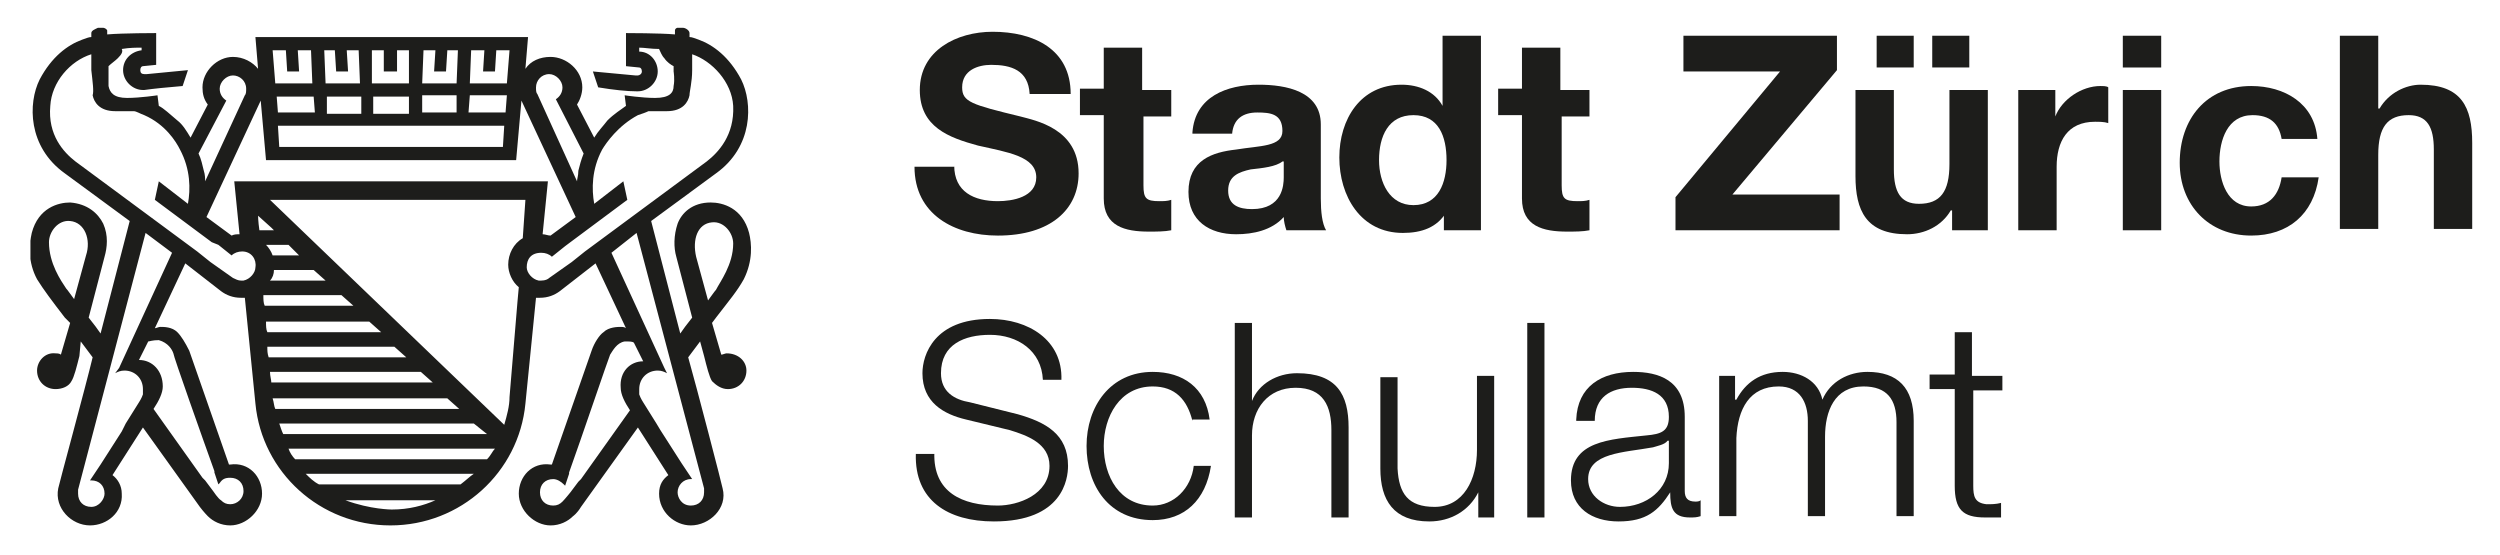
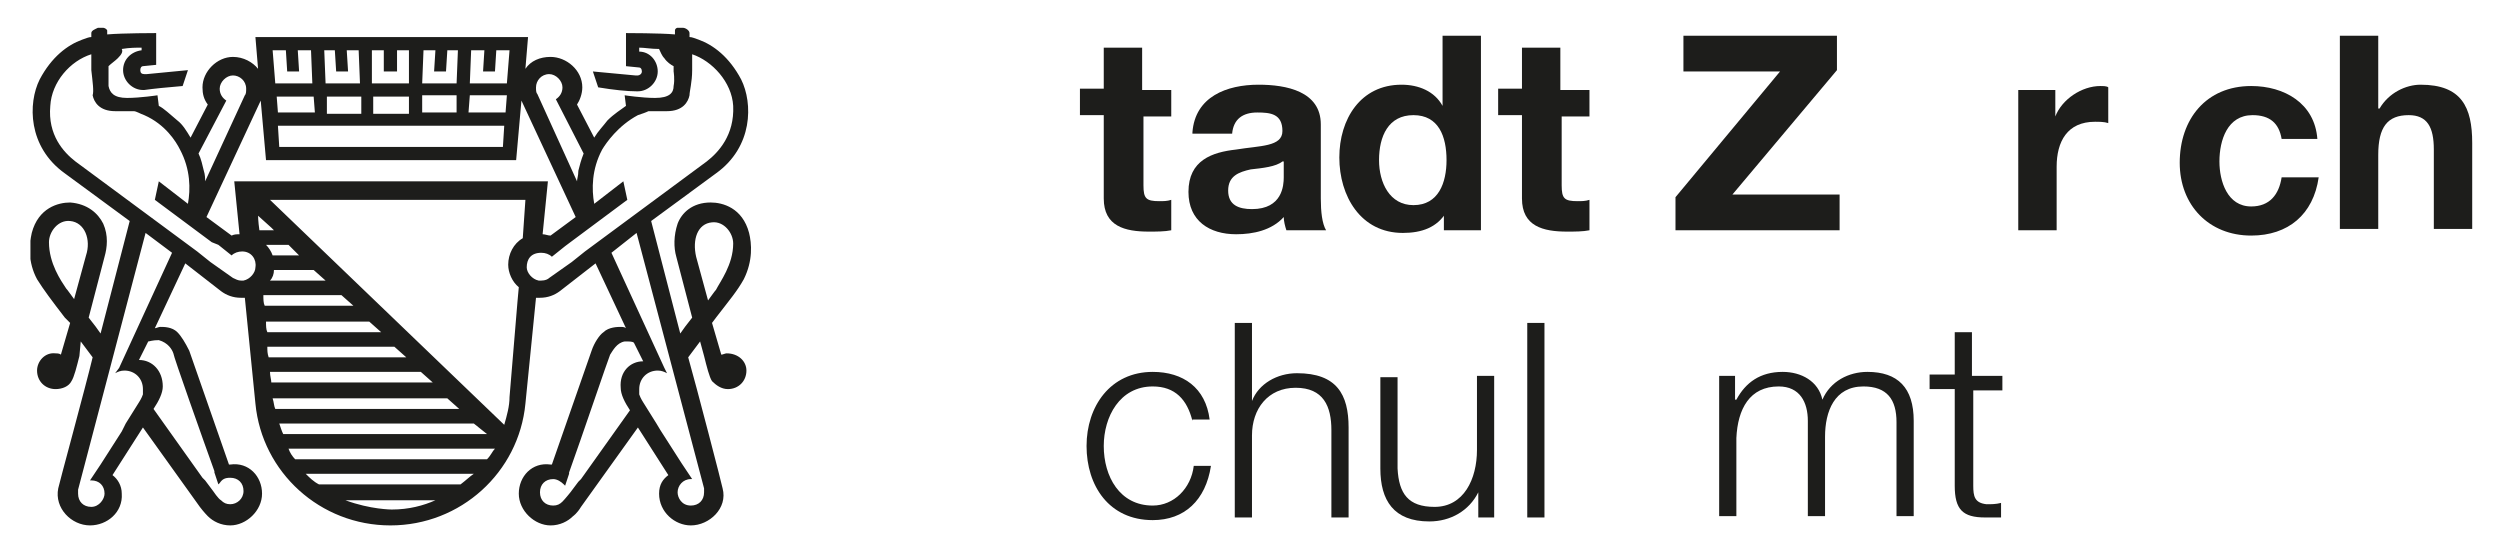
<svg xmlns="http://www.w3.org/2000/svg" xmlns:xlink="http://www.w3.org/1999/xlink" version="1.1" id="Ebene_1" x="0px" y="0px" viewBox="0 0 188.9 41.9" style="enable-background:new 0 0 188.9 41.9;" xml:space="preserve">
  <style type="text/css">
	.st0{clip-path:url(#SVGID_2_);fill:#1D1D1B;}
	.st1{clip-path:url(#SVGID_4_);fill:#1D1D1B;}
</style>
  <g>
    <g>
      <g>
        <defs>
          <rect id="SVGID_1_" x="2.3" y="2.1" width="184.5" height="37.7" />
        </defs>
        <clipPath id="SVGID_2_">
          <use xlink:href="#SVGID_1_" style="overflow:visible;" />
        </clipPath>
-         <path class="st0" d="M72.1,12.5c0,2,1.5,2.7,3.3,2.7c1.1,0,2.9-0.3,2.9-1.8c0-1.6-2.2-1.9-4.4-2.4c-2.2-0.6-4.4-1.4-4.4-4.2     c0-3,2.8-4.4,5.5-4.4c3.1,0,5.9,1.3,5.9,4.7h-3.1c-0.1-1.8-1.4-2.2-2.9-2.2c-1,0-2.2,0.4-2.2,1.7c0,1.1,0.7,1.3,4.4,2.2     c1.1,0.3,4.4,0.9,4.4,4.3c0,2.7-2.1,4.7-6.1,4.7c-3.3,0-6.3-1.6-6.3-5.2H72.1z" />
        <path class="st0" d="M86.4,6.8h2.1v2h-2.1V14c0,1,0.2,1.2,1.2,1.2c0.3,0,0.6,0,0.9-0.1v2.3c-0.5,0.1-1.1,0.1-1.7,0.1     c-1.8,0-3.4-0.4-3.4-2.5V8.7h-1.8v-2h1.8V3.6h2.9V6.8z" />
        <path class="st0" d="M90.1,10c0.2-2.7,2.6-3.6,5-3.6c2.1,0,4.7,0.5,4.7,3V15c0,1,0.1,1.9,0.4,2.4h-3c-0.1-0.3-0.2-0.7-0.2-1     c-0.9,1-2.3,1.3-3.6,1.3c-2,0-3.6-1-3.6-3.2c0-2.4,1.8-3,3.6-3.2c1.8-0.3,3.5-0.2,3.5-1.4c0-1.3-0.9-1.4-1.9-1.4     c-1.1,0-1.8,0.5-1.9,1.6H90.1z M96.9,12.2c-0.5,0.4-1.5,0.5-2.4,0.6c-0.9,0.2-1.7,0.5-1.7,1.6c0,1.1,0.8,1.4,1.8,1.4     c2.3,0,2.4-1.8,2.4-2.4V12.2z" />
        <path class="st0" d="M109.3,16L109.3,16c-0.7,1.2-1.9,1.6-3.3,1.6c-3.2,0-4.8-2.8-4.8-5.7c0-2.9,1.6-5.5,4.7-5.5     c1.3,0,2.5,0.5,3.1,1.6h0V2.7h2.9v14.7h-2.8V16z M106.8,8.7c-1.9,0-2.6,1.6-2.6,3.4c0,1.7,0.8,3.4,2.6,3.4c1.9,0,2.5-1.7,2.5-3.4     C109.3,10.3,108.7,8.7,106.8,8.7" />
        <path class="st0" d="M118,6.8h2.1v2H118V14c0,1,0.2,1.2,1.2,1.2c0.3,0,0.6,0,0.9-0.1v2.3c-0.5,0.1-1.1,0.1-1.7,0.1     c-1.8,0-3.4-0.4-3.4-2.5V8.7h-1.8v-2h1.8V3.6h2.9V6.8z" />
        <polygon class="st0" points="126.6,14.9 134.5,5.4 127.2,5.4 127.2,2.7 138.8,2.7 138.8,5.3 130.9,14.7 139,14.7 139,17.4      126.6,17.4    " />
-         <path class="st0" d="M150.3,17.4h-2.8v-1.5h-0.1c-0.7,1.2-2,1.8-3.3,1.8c-3.1,0-3.9-1.8-3.9-4.4V6.8h2.9v6c0,1.7,0.5,2.6,1.9,2.6     c1.6,0,2.3-0.9,2.3-3V6.8h2.9V17.4z M141.8,2.7h2.8v2.4h-2.8V2.7z M146,2.7h2.8v2.4H146V2.7z" />
        <path class="st0" d="M152.5,6.8h2.8v2h0c0.5-1.3,2-2.3,3.4-2.3c0.2,0,0.5,0,0.6,0.1v2.7c-0.3-0.1-0.7-0.1-1-0.1     c-2.1,0-2.9,1.5-2.9,3.4v4.8h-2.9V6.8z" />
-         <path class="st0" d="M163.3,5.1h-2.9V2.7h2.9V5.1z M160.4,6.8h2.9v10.6h-2.9V6.8z" />
        <path class="st0" d="M172.4,10.5c-0.2-1.2-0.9-1.8-2.2-1.8c-1.9,0-2.5,1.9-2.5,3.5c0,1.5,0.6,3.4,2.4,3.4c1.4,0,2.1-0.9,2.3-2.2     h2.8c-0.4,2.8-2.3,4.4-5.1,4.4c-3.2,0-5.4-2.3-5.4-5.5c0-3.3,2-5.8,5.4-5.8c2.5,0,4.8,1.3,5,4H172.4z" />
        <path class="st0" d="M176.8,2.7h2.9v5.5h0.1c0.7-1.2,2-1.8,3.1-1.8c3.1,0,3.9,1.7,3.9,4.4v6.5h-2.9v-6c0-1.7-0.5-2.6-1.9-2.6     c-1.6,0-2.3,0.9-2.3,3v5.6h-2.9V2.7z" />
-         <path class="st0" d="M70.6,34.2c-0.1,3,2.1,4,4.8,4c1.5,0,3.9-0.8,3.9-3c0-1.7-1.7-2.3-3-2.7L73,31.7c-1.7-0.4-3.3-1.3-3.3-3.5     c0-1.4,0.9-4.1,5.1-4.1c2.9,0,5.5,1.6,5.4,4.6h-1.4c-0.1-2.2-1.9-3.4-4-3.4c-1.9,0-3.7,0.7-3.7,2.9c0,1.4,1,2,2.2,2.2l3.6,0.9     c2.1,0.6,3.8,1.5,3.8,3.9c0,1-0.4,4.2-5.6,4.2c-3.5,0-6-1.6-5.9-5.1H70.6z" />
        <path class="st0" d="M90.1,31.8c-0.4-1.6-1.3-2.6-3-2.6c-2.5,0-3.7,2.3-3.7,4.5c0,2.3,1.2,4.5,3.7,4.5c1.6,0,2.9-1.3,3.1-3h1.3     c-0.4,2.6-2,4.1-4.4,4.1c-3.3,0-5-2.6-5-5.6c0-3,1.8-5.6,5-5.6c2.3,0,4,1.2,4.3,3.6H90.1z" />
        <path class="st0" d="M93.3,24.4h1.3v5.9h0c0.5-1.3,1.9-2.1,3.4-2.1c3,0,3.9,1.6,3.9,4.1v6.8h-1.3v-6.6c0-1.8-0.6-3.2-2.7-3.2     c-2.1,0-3.3,1.6-3.3,3.6v6.2h-1.3V24.4z" />
        <path class="st0" d="M112.9,39.1h-1.2v-1.9h0c-0.7,1.4-2.1,2.2-3.7,2.2c-2.7,0-3.7-1.6-3.7-4v-6.9h1.3v6.9     c0.1,1.9,0.8,2.9,2.8,2.9c2.2,0,3.2-2.1,3.2-4.3v-5.6h1.3V39.1z" />
        <rect x="115.4" y="24.4" class="st0" width="1.3" height="14.7" />
-         <path class="st0" d="M119.1,31.7c0.1-2.5,1.9-3.6,4.3-3.6c1.9,0,3.9,0.6,3.9,3.4v5.6c0,0.5,0.2,0.8,0.8,0.8c0.1,0,0.3,0,0.4-0.1     V39c-0.3,0.1-0.5,0.1-0.8,0.1c-1.3,0-1.5-0.7-1.5-1.9h0c-0.9,1.4-1.8,2.2-3.9,2.2c-2,0-3.6-1-3.6-3.1c0-3,2.9-3.1,5.7-3.4     c1.1-0.1,1.7-0.3,1.7-1.4c0-1.7-1.3-2.2-2.8-2.2c-1.6,0-2.8,0.7-2.8,2.5H119.1z M126,33.3L126,33.3c-0.2,0.3-0.8,0.4-1.1,0.5     c-2.2,0.4-4.9,0.4-4.9,2.4c0,1.3,1.2,2.1,2.4,2.1c2,0,3.7-1.3,3.7-3.3V33.3z" />
        <path class="st0" d="M129.9,28.4h1.2v1.8h0.1c0.7-1.3,1.8-2.1,3.5-2.1c1.4,0,2.7,0.7,3,2.1c0.6-1.4,2-2.1,3.4-2.1     c2.3,0,3.5,1.2,3.5,3.7v7.2h-1.3v-7.1c0-1.7-0.7-2.7-2.5-2.7c-2.2,0-2.9,1.9-2.9,3.8v6h-1.3v-7.2c0-1.4-0.6-2.6-2.2-2.6     c-2.2,0-3.1,1.7-3.2,3.9v5.9h-1.3V28.4z" />
      </g>
      <g>
        <defs>
          <rect id="SVGID_3_" x="2.3" y="2.1" width="184.5" height="37.7" />
        </defs>
        <clipPath id="SVGID_4_">
          <use xlink:href="#SVGID_3_" style="overflow:visible;" />
        </clipPath>
        <path class="st1" d="M149.1,28.4h2.2v1.1h-2.2v7.2c0,0.8,0.1,1.3,1,1.4c0.4,0,0.7,0,1.1-0.1v1.1c-0.4,0-0.8,0-1.2,0     c-1.7,0-2.3-0.6-2.3-2.4v-7.3h-1.9v-1.1h1.9v-3.2h1.3V28.4z" />
        <path class="st1" d="M20.9,7.2h2.8l0.1,1.3H21L20.9,7.2z M27.2,6.3l-0.1-2.5h-0.9l0.1,1.6h-0.9l-0.1-1.6h-0.8l0.1,2.5H27.2z      M23.6,6.3l-0.1-2.5h-1l0.1,1.6h-0.9l-0.1-1.6h-1l0.2,2.5 M24.7,8.6h2.6l0-1.3h-2.6L24.7,8.6z M5.9,37c0,0.1,0,0.3,0,0.3     c0,0.6,0.4,1,1,1c0.6,0,1-0.6,1-1c0-0.6-0.4-1-1-1l-0.1,0l0.6-0.9l0.2-0.3l1.6-2.5L9.5,32l1-1.6c0,0,0.2-0.3,0.3-0.6l0,0     c0,0,0-0.1,0-0.1c0,0,0-0.1,0-0.1c0-0.1,0-0.2,0-0.2c0-0.8-0.6-1.4-1.4-1.4c-0.3,0-0.5,0.1-0.7,0.2L9,27.8l4-8.7l-2-1.5L5.9,37z      M20.5,17.2l-1-0.9c0,0,0,0.4,0.1,1.1h1.1L20.5,17.2z M18.3,19L18.3,19c-0.3,0-0.6,0.1-0.8,0.3l-1-0.8L16,18.3l-4.3-3.2l0.3-1.4     l2.2,1.7c0.2-1.1,0.2-2.6-0.6-4.1c-0.3-0.6-1.1-1.9-2.7-2.6c-0.3-0.1-0.6-0.3-0.8-0.3c-0.5,0-0.9,0-1.4,0c-1.2,0-1.6-0.7-1.7-1.2     C7.1,6.9,7,6.2,6.9,5.3c0-0.3,0-0.7,0-1.2C5.3,4.6,3.9,6.2,3.8,8c-0.2,2.2,1,3.5,1.9,4.2l9.2,6.8l1,0.8l1.7,1.2     c0.2,0.1,0.4,0.2,0.6,0.2c0.1,0,0.2,0,0.2,0c0.5-0.1,0.9-0.6,0.9-1C19.4,19.6,19,19,18.3,19 M29.4,6.3h0.3h1.2l0-2.5h-0.9v1.6h-1     l0-1.6h-0.9l0,2.5H29.4z M11.2,25.8l-0.7,1.4c1,0,1.8,0.8,1.8,2c0,0.5-0.3,1.1-0.7,1.7l3.7,5.2l0.2,0.2l0.6,0.8     c0,0,0.4,0.6,0.6,0.7c0.2,0.2,0.4,0.3,0.7,0.3c0.5,0,1-0.4,1-1c0-0.6-0.4-1-1-1c-0.4,0-0.6,0.1-0.8,0.4l-0.1,0.1l-0.3-0.9l0-0.1     c-0.9-2.5-3.1-8.7-3.1-8.9c-0.1-0.3-0.4-0.8-1.1-1C11.5,25.7,11.3,25.8,11.2,25.8 M15.5,13.7l3-6.5c0.1-0.1,0.1-0.3,0.1-0.5     c0-0.6-0.5-1-1-1c-0.5,0-1,0.5-1,1c0,0.4,0.2,0.7,0.5,0.9L15,11.6c0.2,0.4,0.3,0.9,0.4,1.3C15.5,13.2,15.5,13.5,15.5,13.7      M43.6,13.7c0-0.2,0.1-0.4,0.1-0.8c0.1-0.4,0.2-0.8,0.4-1.3L42,7.5c0.3-0.2,0.5-0.5,0.5-0.9c0-0.5-0.5-1-1-1c-0.6,0-1,0.5-1,1     c0,0.2,0,0.4,0.1,0.5L43.6,13.7z M5.3,16.7c-0.9-0.1-1.6,0.8-1.6,1.6c0,1.6,0.9,2.9,1.3,3.5c0.1,0.1,0.3,0.4,0.6,0.8l0.9-3.3     C6.9,18.1,6.4,16.8,5.3,16.7 M38.5,3.8h-1l-0.1,1.6h-0.9l0.1-1.6h-1l-0.1,2.5h2.8L38.5,3.8z M38.3,7.2h-2.8l-0.1,1.3h2.8     L38.3,7.2z M34.5,7.2h-2.6l0,1.3h2.6L34.5,7.2z M29.7,8.6h1.2l0-1.3h-1.2h-0.3h-1.2l0,1.3h1.2H29.7z M34.6,3.8h-0.8l-0.1,1.6     h-0.9l0.1-1.6H32l-0.1,2.5h2.6L34.6,3.8z M21.1,11.1h8.1H30h8l0.1-1.6h-8.4h-0.3H21L21.1,11.1z M20.7,20.4c0,0.3-0.1,0.6-0.3,0.8     h4.2l-0.9-0.8H20.7z M55.4,8c-0.1-1.8-1.6-3.4-3.1-3.9c0,0.4,0,0.8,0,1.2c0,0.9-0.2,1.6-0.2,1.9c-0.1,0.5-0.5,1.2-1.7,1.2     c-0.4,0-0.9,0-1.4,0c-0.2,0.1-0.5,0.2-0.8,0.3c-1.5,0.8-2.4,2.1-2.7,2.6c-0.8,1.5-0.8,3-0.6,4.1l2.2-1.7l0.3,1.4l-4.3,3.2     l-0.4,0.3l-1,0.8c-0.2-0.2-0.5-0.3-0.8-0.3l0,0c-0.8,0-1.1,0.5-1.1,1.1c0,0.4,0.4,0.9,0.9,1c0.1,0,0.2,0,0.2,0     c0.3,0,0.5-0.1,0.6-0.2l1.7-1.2l1-0.8l9.2-6.8C54.3,11.5,55.5,10.2,55.4,8 M41,17.7c0.2,0,0.4,0.1,0.6,0.1l1.9-1.4l-4.1-8.8     l-0.4,4.5H30h-0.8h-9.1l-0.4-4.5l-4.1,8.8l1.9,1.4c0.2-0.1,0.4-0.1,0.6-0.1l-0.4-4h23.7L41,17.7z M48.6,27.3l-0.7-1.4     c-0.1-0.1-0.3-0.1-0.7-0.1c-0.6,0.1-0.9,0.7-1.1,1C46,27,43.9,33.2,43,35.7l0,0.1l-0.3,0.9l-0.1-0.1c-0.2-0.2-0.5-0.4-0.8-0.4     c-0.6,0-1,0.4-1,1c0,0.6,0.4,1,1,1c0.3,0,0.5-0.1,0.7-0.3c0.2-0.2,0.6-0.7,0.6-0.7l0.6-0.8l0.2-0.2l3.7-5.2     c-0.4-0.6-0.7-1.2-0.7-1.7C46.8,28.1,47.6,27.3,48.6,27.3 M21.8,33.9c0.1,0.3,0.3,0.6,0.5,0.8h14.5c0.3-0.3,0.4-0.6,0.6-0.8H21.8     z M46.2,19.1l4,8.7l0.2,0.4c-0.2-0.1-0.4-0.2-0.7-0.2c-0.8,0-1.4,0.6-1.4,1.4c0,0.1,0,0.2,0,0.2c0,0,0,0,0,0.1c0,0,0,0.1,0,0.1     l0,0c0.1,0.3,0.3,0.6,0.3,0.6l1,1.6l0.3,0.5l1.6,2.5l0.2,0.3l0.6,0.9l-0.1,0c-0.6,0-1,0.5-1,1c0,0.4,0.3,1,1,1c0.6,0,1-0.4,1-1     c0,0,0-0.2,0-0.3l-5.1-19.3L46.2,19.1z M55.4,18.4c0-0.8-0.7-1.7-1.6-1.6c-1.1,0.1-1.5,1.3-1.2,2.6l0.9,3.3     c0.3-0.4,0.5-0.7,0.6-0.8C54.4,21.3,55.4,20,55.4,18.4 M23.1,35.8c0.3,0.3,0.6,0.6,1,0.8h10.7c0.4-0.3,0.7-0.6,1-0.8H23.1z      M21.1,32c0.1,0.3,0.2,0.6,0.3,0.8h15.4L35.8,32H21.1z M20.4,28.1c0,0.3,0.1,0.6,0.1,0.8h12.2l-0.9-0.8H20.4z M21.8,18.5h-1.7     c0.2,0.2,0.4,0.5,0.5,0.8h2L21.8,18.5z M25.8,22.3h-5.9c0,0.3,0,0.6,0.1,0.8h6.7L25.8,22.3z M26.1,37.8c1.9,0.7,3.5,0.7,3.5,0.7     c1.3,0,2.4-0.3,3.3-0.7H26.1z M20.6,30.1c0.1,0.3,0.1,0.6,0.2,0.8h13.9l-0.9-0.8H20.6z M20.2,26.2c0,0.3,0,0.5,0.1,0.8     c0,0,0,0,0,0h10.4l-0.9-0.8H20.2z M20.1,24.3c0,0.3,0,0.6,0.1,0.8h8.6l-0.9-0.8H20.1z M21,8.6h2.8l-0.1-1.3h-2.8L21,8.6z      M38.1,32.1c0.2-0.7,0.4-1.4,0.4-2.1l0.4-4.8l0.2-2.4l0.1-1.1c-0.5-0.4-0.8-1.1-0.8-1.7c0-0.8,0.4-1.6,1.1-2l0.2-2.9H20.4     L38.1,32.1z M21,8.6h2.8l-0.1-1.3h-2.8L21,8.6z M56.4,28c0,0.8-0.6,1.4-1.4,1.4c-0.5,0-0.9-0.3-1.2-0.6c-0.2-0.3-0.4-1.1-0.6-1.9     l-0.3-1.1L52,27c0.6,2.1,2.6,9.8,2.6,9.9c0.4,1.5-1,2.8-2.4,2.8c-1.2,0-2.4-1-2.4-2.4c0-0.7,0.3-1.1,0.7-1.4l-2.3-3.6l-4.3,6     c-0.3,0.5-0.6,0.7-0.6,0.7c-0.4,0.4-1,0.7-1.7,0.7c-1.2,0-2.4-1.1-2.4-2.4c0-1.3,1-2.4,2.4-2.2c0,0,0.1,0,0.1,0l3-8.6     c0.2-0.6,0.6-1.2,0.9-1.4c0.4-0.4,1.1-0.4,1.3-0.4c0.1,0,0.3,0,0.4,0.1l-2.3-4.9L42.3,22c-0.4,0.3-0.9,0.5-1.5,0.5     c-0.1,0-0.2,0-0.3,0l-0.8,8c-0.5,5.2-4.9,9.2-10.2,9.2c-5.3,0-9.7-4-10.2-9.2l-0.8-8c-0.1,0-0.2,0-0.3,0c-0.6,0-1.1-0.2-1.5-0.5     L14,19.9l-2.3,4.9c0.1,0,0.3-0.1,0.4-0.1c0.3,0,0.9,0,1.3,0.4c0.3,0.3,0.6,0.8,0.9,1.4l3,8.6c0,0,0.1,0,0.1,0     c1.4-0.2,2.4,0.9,2.4,2.2c0,1.3-1.2,2.4-2.4,2.4c-0.7,0-1.3-0.3-1.7-0.7c0,0-0.3-0.3-0.6-0.7l-4.3-6l-2.3,3.6     c0.4,0.3,0.7,0.8,0.7,1.4c0.1,1.4-1.1,2.4-2.4,2.4c-1.4,0-2.7-1.3-2.4-2.8c0-0.1,2.1-7.8,2.6-9.9l-0.9-1.2L6,26.9     c-0.2,0.8-0.4,1.6-0.6,1.9c-0.2,0.4-0.7,0.6-1.2,0.6c-0.8,0-1.4-0.6-1.4-1.4c0-0.7,0.6-1.4,1.4-1.3c0.1,0,0.3,0,0.4,0.1l0.7-2.4     L4.9,24c-1-1.3-1.6-2.1-2.1-2.9c-0.7-1.3-0.6-2.6-0.4-3.5c0.5-1.9,2-2.3,2.9-2.3c1.3,0.1,2.1,0.8,2.5,1.6     c0.4,0.9,0.3,1.8,0.1,2.5L6.7,24c0.4,0.5,0.7,0.9,0.9,1.2l2.2-8.5l-4.9-3.6C2.1,11.1,2.1,7.8,3,6c0.9-1.7,2.1-2.6,3.2-3     c0.3-0.1,0.5-0.2,0.7-0.2c0-0.1,0-0.3,0-0.3c0-0.2,0.3-0.3,0.5-0.4C8,2,8.1,2.3,8.1,2.3l0,0.3c1.2-0.1,3.7-0.1,3.7-0.1l0,0.7v1.7     l-1,0.1c-0.1,0-0.2,0.1-0.2,0.3c0,0.2,0.1,0.3,0.3,0.3c0.1,0,0.2,0,0.2,0l0,0l3.1-0.3l-0.4,1.2c-1.2,0.1-2.2,0.2-2.9,0.3     c0,0-0.1,0-0.1,0c-0.8,0-1.5-0.7-1.5-1.5c0-0.8,0.6-1.4,1.4-1.5V3.6c-0.4,0-0.9,0-1.5,0.1C9.3,3.9,9.2,4.1,8.9,4.4     C8.7,4.6,8.4,4.8,8.2,5l0,0.4c0,0,0,0.6,0,1.1c0.1,0.5,0.4,0.9,1.4,0.9c1,0,2.3-0.2,2.3-0.2L12,8c0.4,0.2,0.8,0.6,1.4,1.1     c0.4,0.3,0.7,0.8,1,1.3l1.3-2.5c-0.3-0.4-0.4-0.8-0.4-1.3c0-1.2,1.1-2.3,2.3-2.3c0.8,0,1.5,0.4,1.9,0.9l-0.2-2.4h10.1h0.4h10.1     l-0.2,2.4c0.4-0.6,1.1-0.9,1.9-0.9c1.2,0,2.4,1,2.4,2.3c0,0.5-0.2,1-0.4,1.3l1.3,2.5c0.3-0.5,0.7-0.9,1-1.3     c0.5-0.5,1-0.8,1.4-1.1l-0.1-0.8c0,0,1.3,0.2,2.3,0.2c1.1,0,1.4-0.4,1.4-0.9c0.1-0.5,0-1.1,0-1.1l0-0.4c-0.2-0.1-0.5-0.3-0.7-0.6     c-0.2-0.2-0.3-0.5-0.4-0.7c-0.6,0-1.1-0.1-1.5-0.1v0.3c0.8,0,1.4,0.7,1.4,1.5c0,0.8-0.7,1.5-1.5,1.5c0,0-0.1,0-0.1,0     c-0.7,0-1.7-0.1-2.9-0.3l-0.4-1.2L48,5.7l0,0c0.1,0,0.1,0,0.2,0c0.1,0,0.3-0.1,0.3-0.3c0-0.2-0.1-0.3-0.2-0.3l-1-0.1V3.2l0-0.7     c0,0,2.6,0,3.7,0.1l0-0.3c0-0.1,0.1-0.3,0.6-0.2c0.2,0,0.5,0.2,0.5,0.4c0,0,0,0.2,0,0.3c0.2,0,0.4,0.1,0.7,0.2     c1.1,0.4,2.3,1.3,3.2,3c0.9,1.8,0.9,5.1-1.9,7.1l-4.9,3.6l2.2,8.5c0.2-0.3,0.5-0.7,0.9-1.2l-1.2-4.6c-0.2-0.7-0.2-1.6,0.1-2.5     c0.3-0.8,1.1-1.6,2.5-1.6c0.9,0,2.4,0.4,2.9,2.3c0.2,0.8,0.3,2.1-0.4,3.5c-0.5,0.9-1.1,1.6-2.1,2.9l-0.3,0.4l0.7,2.4     c0.1,0,0.3-0.1,0.4-0.1C55.8,26.7,56.4,27.3,56.4,28" />
      </g>
    </g>
  </g>
</svg>